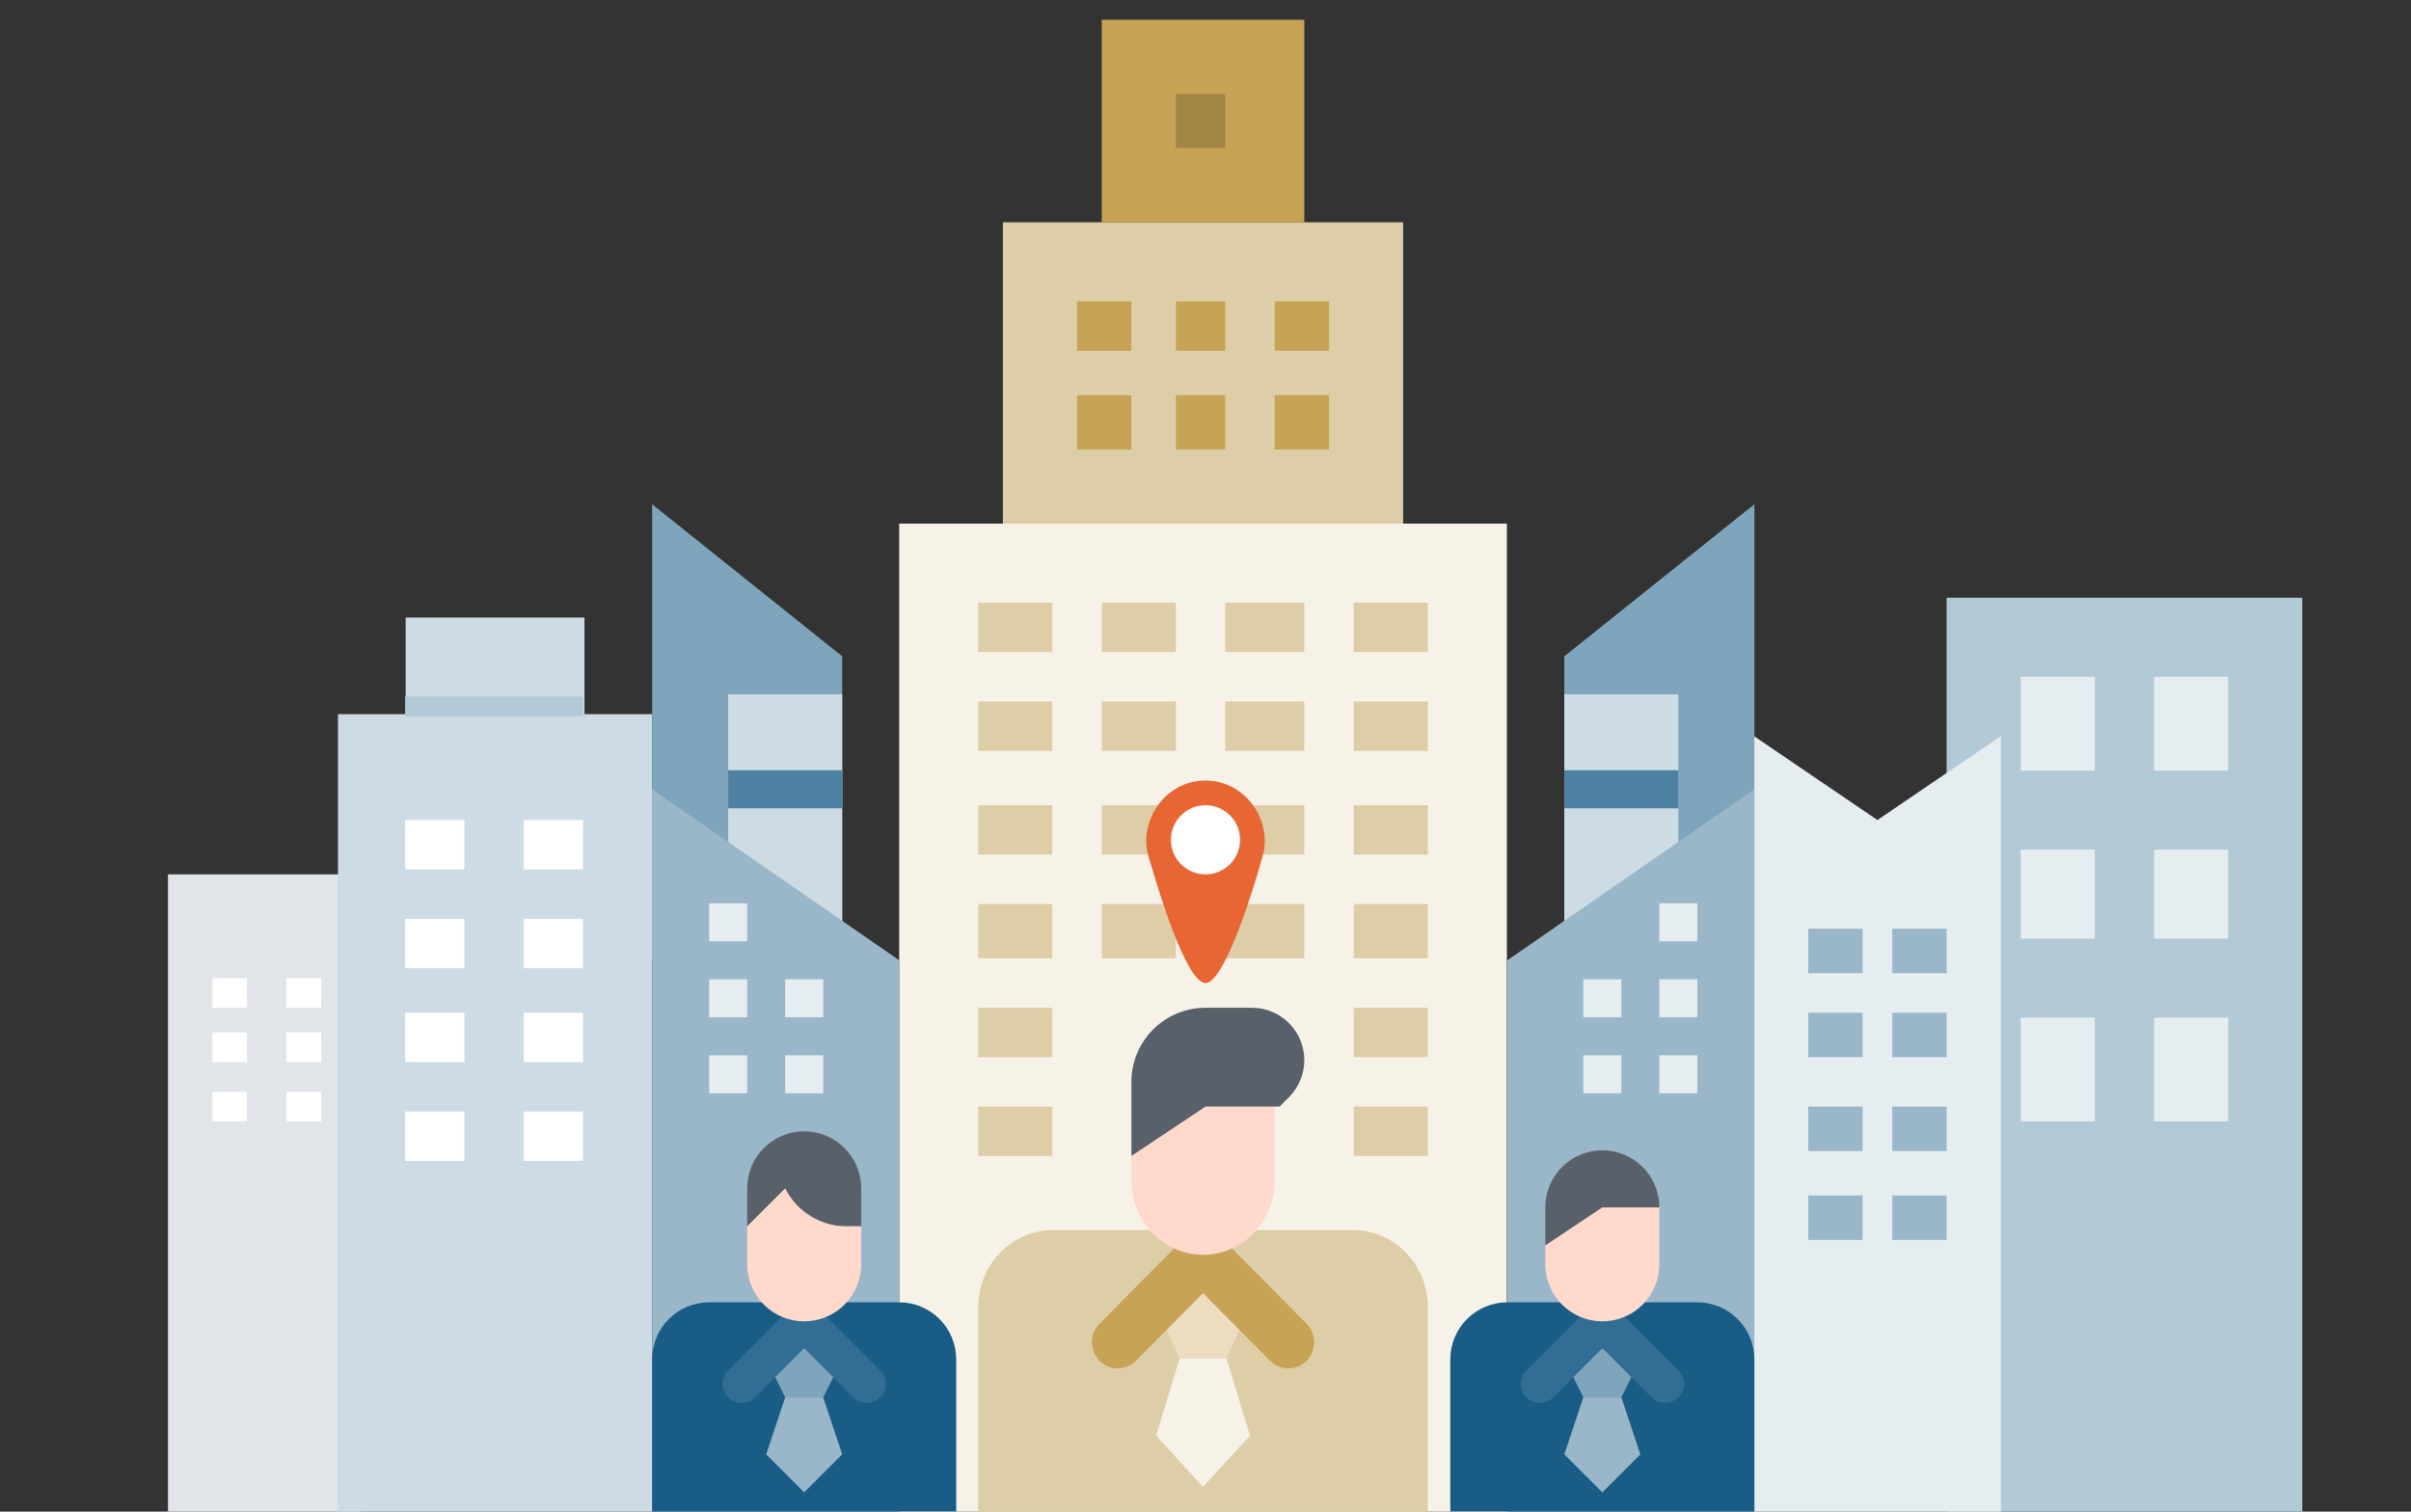
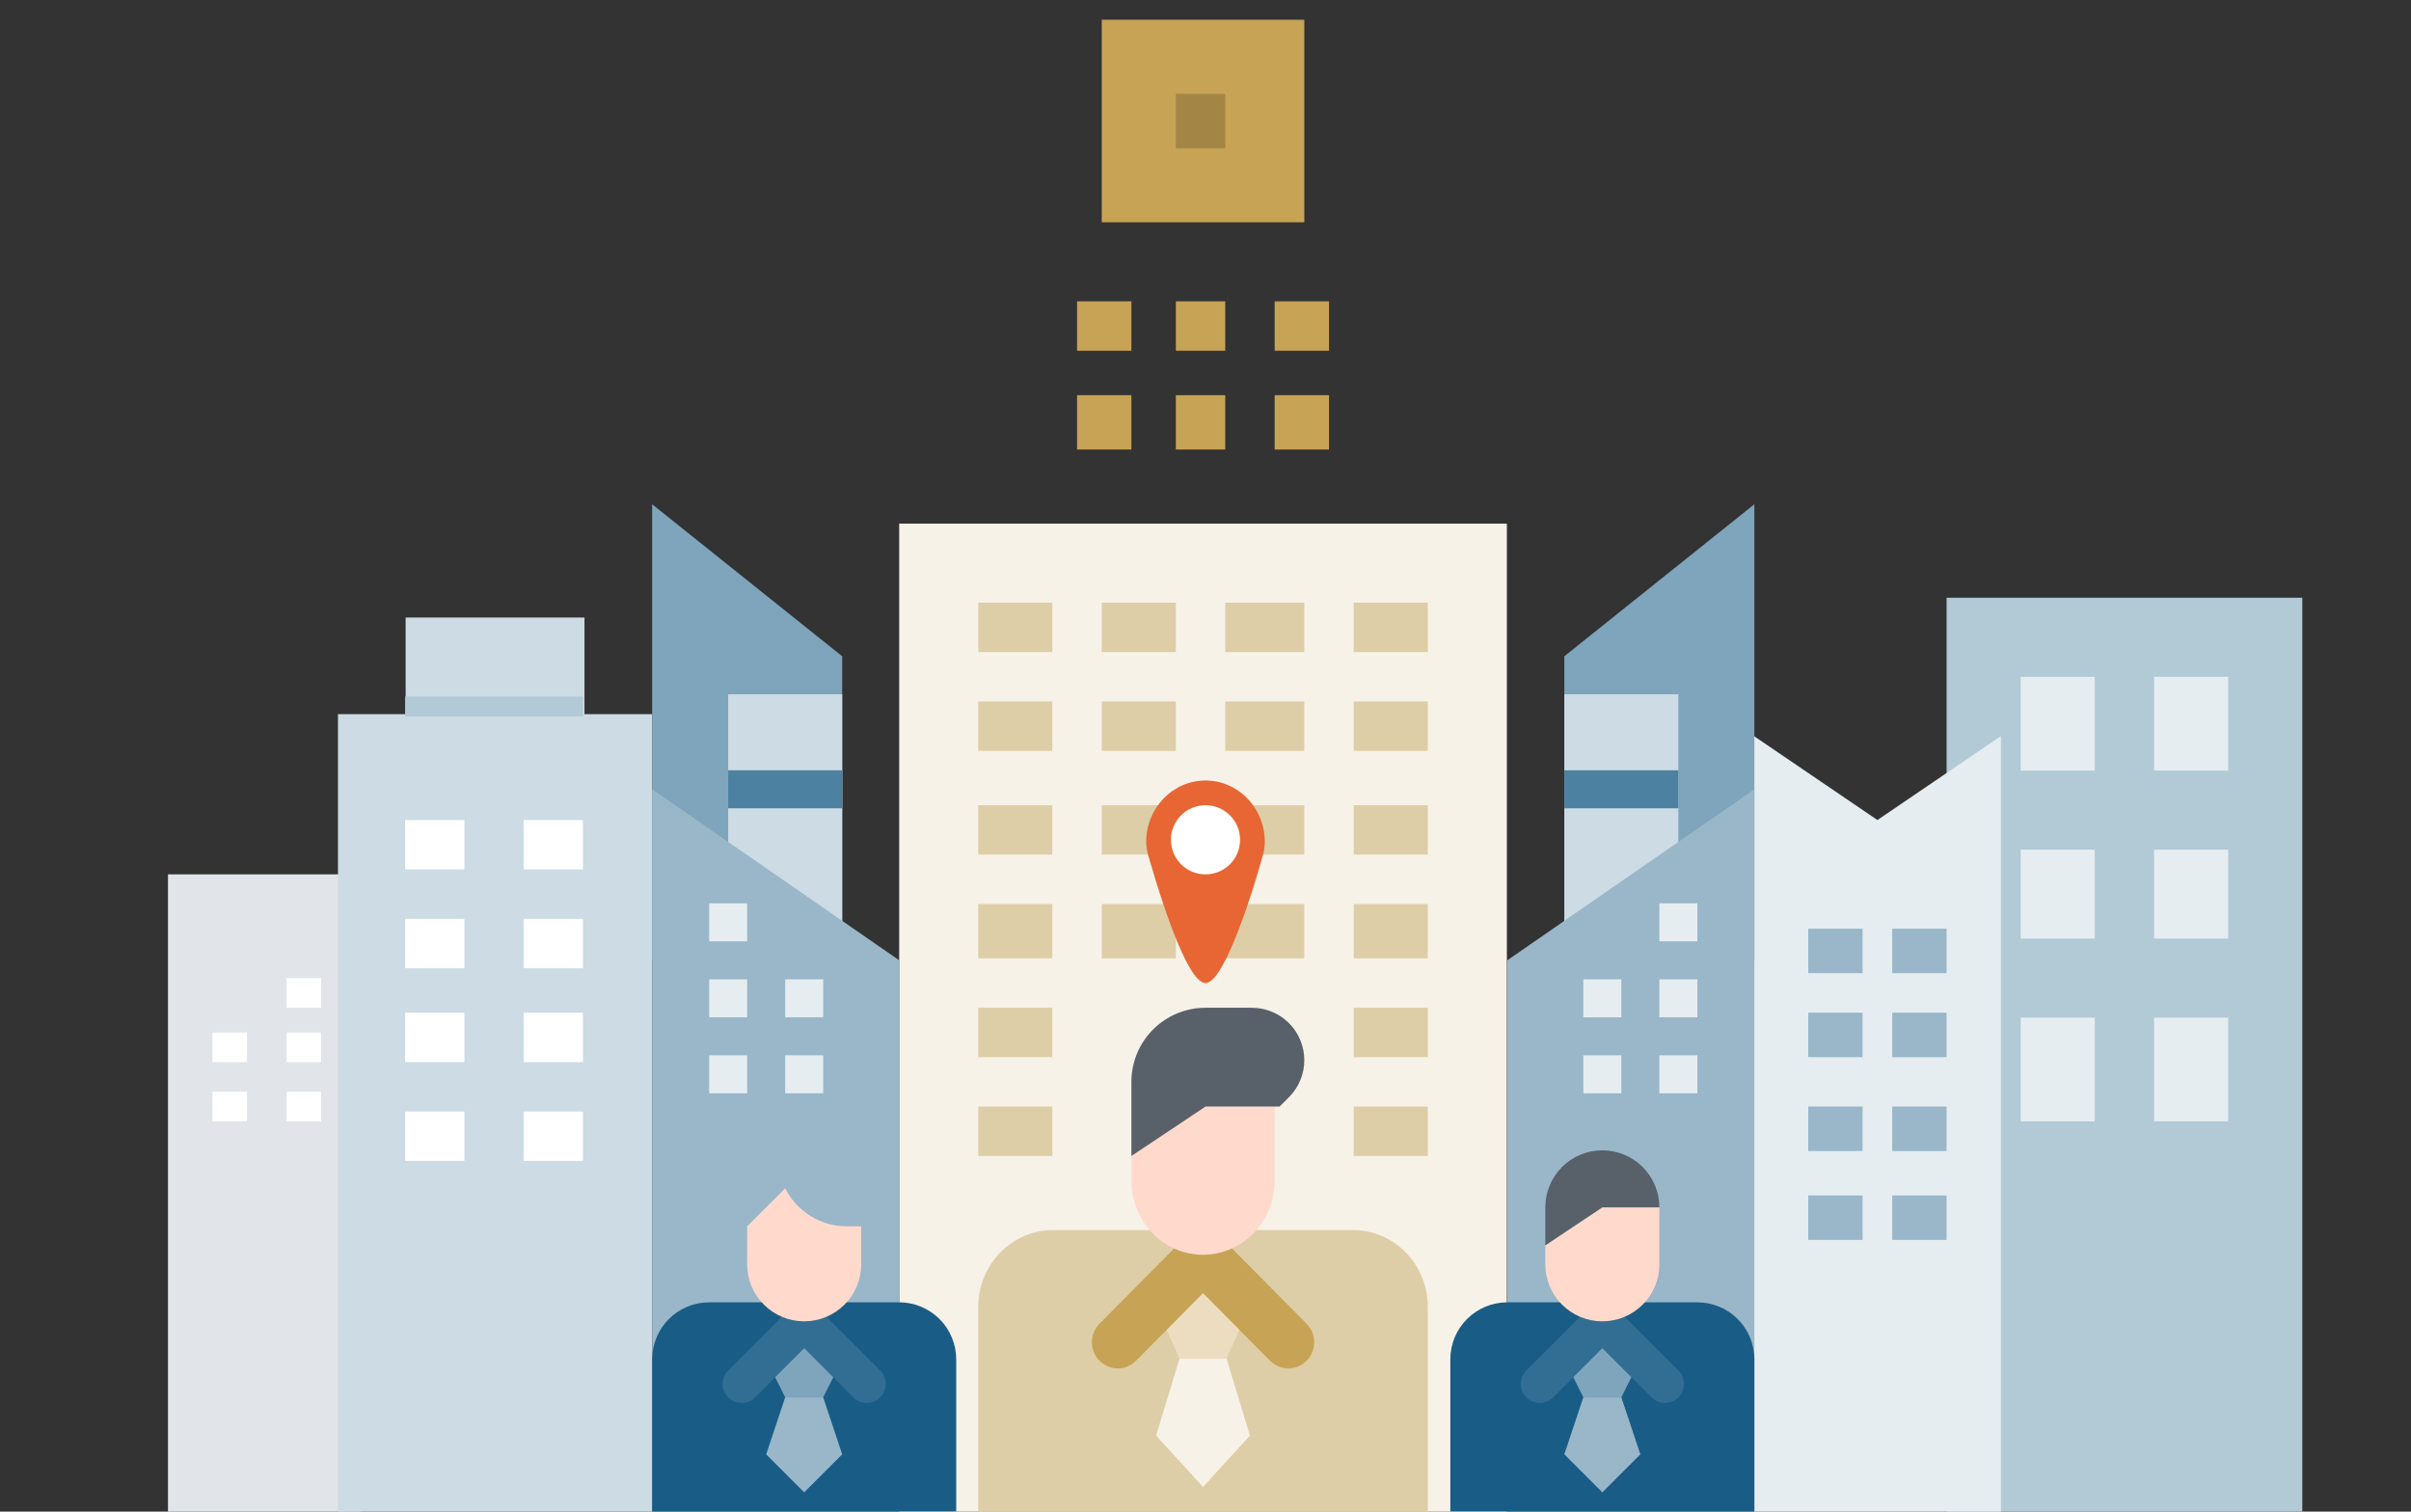
<svg xmlns="http://www.w3.org/2000/svg" width="488" height="306" viewBox="0 0 488 306" fill="none">
  <rect x="0" y="0" width="488" height="306" fill="#333333" stroke="none" />
  <rect x="34" y="177" width="39" height="129" fill="#E1E4E8" />
-   <rect x="43" y="198" width="7" height="6" fill="white" />
  <rect x="43" y="221" width="7" height="6" fill="white" />
  <rect x="43" y="209" width="7" height="6" fill="white" />
  <rect x="58" y="198" width="7" height="6" fill="white" />
  <rect x="58" y="221" width="7" height="6" fill="white" />
  <rect x="58" y="209" width="7" height="6" fill="white" />
  <rect x="394" y="121" width="72" height="185" fill="#B2C9D6" />
  <rect x="409" y="137" width="15" height="19" fill="#E5EDF1" />
  <rect x="409" y="206" width="15" height="21" fill="#E5EDF1" />
  <rect x="409" y="172" width="15" height="18" fill="#E5EDF1" />
  <rect x="436" y="137" width="15" height="19" fill="#E5EDF1" />
  <rect x="436" y="206" width="15" height="21" fill="#E5EDF1" />
  <rect x="436" y="172" width="15" height="18" fill="#E5EDF1" />
  <path fill-rule="evenodd" clip-rule="evenodd" d="M118.303 125H82.103V144.568H68.405V306H132V144.568H118.303V125Z" fill="#CCDBE4" />
  <rect x="82" y="141" width="36" height="4" fill="#B2C9D6" />
  <rect x="82" y="166" width="12" height="10" fill="white" />
  <rect x="82" y="205" width="12" height="10" fill="white" />
  <rect x="82" y="186" width="12" height="10" fill="white" />
  <rect x="82" y="225" width="12" height="10" fill="white" />
  <rect x="106" y="166" width="12" height="10" fill="white" />
  <rect x="106" y="205" width="12" height="10" fill="white" />
  <rect x="106" y="186" width="12" height="10" fill="white" />
  <rect x="106" y="225" width="12" height="10" fill="white" />
  <path fill-rule="evenodd" clip-rule="evenodd" d="M380 166L355 149V177V178V306H405V178V177V149L380 166Z" fill="#E5EDF1" />
  <rect x="366" y="188" width="11" height="9" fill="#99B7C9" />
  <rect x="366" y="224" width="11" height="9" fill="#99B7C9" />
  <rect x="366" y="205" width="11" height="9" fill="#99B7C9" />
  <rect x="366" y="242" width="11" height="9" fill="#99B7C9" />
  <rect x="383" y="188" width="11" height="9" fill="#99B7C9" />
  <rect x="383" y="224" width="11" height="9" fill="#99B7C9" />
  <rect x="383" y="205" width="11" height="9" fill="#99B7C9" />
  <rect x="383" y="242" width="11" height="9" fill="#99B7C9" />
  <path d="M316.63 194.394V132.851L355.094 102.079V194.394H316.63Z" fill="#7FA5BC" />
  <path d="M316.63 140.543H339.709V198.24H316.63V140.543Z" fill="#CCDBE4" />
  <path d="M316.63 155.929H339.709V163.622H316.63V155.929Z" fill="#4C81A1" />
  <path d="M305.09 305.941V194.394L355.094 159.776V305.941H305.09Z" fill="#99B7C9" />
  <path d="M320.476 198.24H328.169V205.933H320.476V198.24Z" fill="#E5EDF1" />
  <path d="M335.862 198.24H343.555V205.933H335.862V198.24Z" fill="#E5EDF1" />
  <path d="M335.862 182.854H343.555V190.547H335.862V182.854Z" fill="#E5EDF1" />
  <path d="M320.476 213.626H328.169V221.319H320.476V213.626Z" fill="#E5EDF1" />
  <path d="M335.862 213.626H343.555V221.319H335.862V213.626Z" fill="#E5EDF1" />
  <path d="M182 106H305V306H182V106Z" fill="#F7F2E8" />
  <path d="M170.465 194.394V132.851L132 102.079V194.394H170.465Z" fill="#7FA5BC" />
  <path d="M147.386 140.543H170.464V198.24H147.386V140.543Z" fill="#CCDBE4" />
  <path d="M147.386 155.929H170.464V163.622H147.386V155.929Z" fill="#4C81A1" />
  <path d="M182.004 305.941V194.394L132 159.776V305.941H182.004Z" fill="#99B7C9" />
  <path d="M193.543 305.941V275.169C193.543 272.109 192.327 269.174 190.163 267.01C187.999 264.846 185.064 263.63 182.004 263.63H143.539C140.479 263.63 137.544 264.846 135.38 267.01C133.216 269.174 132 272.109 132 275.169V305.941H193.543Z" fill="#195D86" />
  <path d="M289 306V264.545C289 260.423 287.402 256.469 284.558 253.553C281.713 250.638 277.856 249 273.833 249H213.167C209.144 249 205.287 250.638 202.442 253.553C199.598 256.469 198 260.423 198 264.545V306H289Z" fill="#DECEA7" />
  <path d="M158.926 282.861L155.079 294.401L162.772 302.094L170.465 294.401L166.618 282.861H158.926Z" fill="#99B7C9" />
  <path d="M170.465 275.169L166.618 282.862H158.926L155.079 275.169L162.772 267.476L170.465 275.169Z" fill="#7FA5BC" />
  <path d="M355.094 305.941V275.169C355.094 272.109 353.878 269.174 351.714 267.01C349.55 264.846 346.615 263.63 343.555 263.63H305.09C302.03 263.63 299.095 264.846 296.931 267.01C294.767 269.174 293.551 272.109 293.551 275.169V305.941H355.094Z" fill="#195D86" />
  <path d="M172.718 282.862L162.772 272.916L152.826 282.862C152.469 283.219 152.045 283.502 151.578 283.696C151.111 283.889 150.611 283.989 150.106 283.989C149.601 283.989 149.101 283.889 148.634 283.696C148.167 283.502 147.743 283.219 147.386 282.862C147.029 282.505 146.745 282.081 146.552 281.614C146.359 281.147 146.259 280.647 146.259 280.142C146.259 279.637 146.359 279.137 146.552 278.67C146.745 278.203 147.029 277.779 147.386 277.422L160.052 264.756C160.773 264.035 161.752 263.63 162.772 263.63C163.792 263.63 164.77 264.035 165.492 264.756L178.158 277.422C178.515 277.779 178.798 278.203 178.991 278.67C179.185 279.137 179.284 279.637 179.284 280.142C179.284 280.647 179.185 281.147 178.991 281.614C178.798 282.081 178.515 282.505 178.158 282.862C177.8 283.219 177.376 283.502 176.91 283.696C176.443 283.889 175.943 283.989 175.438 283.989C174.932 283.989 174.432 283.889 173.965 283.696C173.499 283.502 173.075 283.219 172.718 282.862V282.862Z" fill="#326E93" />
  <path d="M238.75 275L234 290.6L243.5 301L253 290.6L248.25 275H238.75Z" fill="#F7F2E8" />
  <path d="M253 264.5L248.25 275H238.75L234 264.5L243.5 254L253 264.5Z" fill="#ECDDC1" />
  <path d="M257.052 275.45L243.5 261.771L229.948 275.45C229.461 275.942 228.883 276.331 228.247 276.597C227.611 276.863 226.93 277 226.242 277C225.553 277 224.872 276.863 224.236 276.597C223.6 276.331 223.022 275.942 222.535 275.45C222.048 274.959 221.662 274.376 221.399 273.734C221.136 273.092 221 272.404 221 271.71C221 271.015 221.136 270.327 221.399 269.685C221.662 269.043 222.048 268.46 222.535 267.969L239.794 250.549C240.777 249.557 242.11 249 243.5 249C244.89 249 246.223 249.557 247.206 250.549L264.465 267.969C264.952 268.46 265.338 269.043 265.601 269.685C265.864 270.327 266 271.015 266 271.71C266 272.404 265.864 273.092 265.601 273.734C265.338 274.376 264.952 274.959 264.465 275.45C263.978 275.942 263.4 276.331 262.764 276.597C262.128 276.863 261.447 277 260.758 277C260.07 277 259.388 276.863 258.753 276.597C258.117 276.331 257.539 275.942 257.052 275.45V275.45Z" fill="#C7A355" />
  <path d="M320.476 282.861L316.63 294.401L324.323 302.094L332.016 294.401L328.169 282.861H320.476Z" fill="#99B7C9" />
  <path d="M332.016 275.169L328.169 282.862H320.476L316.63 275.169L324.323 267.476L332.016 275.169Z" fill="#7FA5BC" />
  <path d="M334.268 282.862L324.323 272.916L314.377 282.862C314.02 283.219 313.596 283.502 313.129 283.696C312.662 283.889 312.162 283.989 311.657 283.989C311.152 283.989 310.651 283.889 310.185 283.696C309.718 283.502 309.294 283.219 308.937 282.862C308.58 282.505 308.296 282.081 308.103 281.614C307.91 281.147 307.81 280.647 307.81 280.142C307.81 279.637 307.91 279.137 308.103 278.67C308.296 278.203 308.58 277.779 308.937 277.422L321.603 264.756C322.324 264.035 323.302 263.63 324.323 263.63C325.343 263.63 326.321 264.035 327.043 264.756L339.708 277.422C340.066 277.779 340.349 278.203 340.542 278.67C340.736 279.137 340.835 279.637 340.835 280.142C340.835 280.647 340.736 281.147 340.542 281.614C340.349 282.081 340.066 282.505 339.708 282.862C339.351 283.219 338.927 283.502 338.46 283.696C337.994 283.889 337.494 283.989 336.988 283.989C336.483 283.989 335.983 283.889 335.516 283.696C335.05 283.502 334.626 283.219 334.268 282.862V282.862Z" fill="#326E93" />
  <path d="M324.323 267.476C321.262 267.476 318.327 266.26 316.163 264.096C313.999 261.932 312.783 258.997 312.783 255.936V252.09L324.323 244.397H335.862V255.936C335.862 258.997 334.646 261.932 332.482 264.096C330.318 266.26 327.383 267.476 324.323 267.476V267.476Z" fill="#FFDACC" />
  <path d="M335.862 244.397C335.862 242.881 335.563 241.381 334.984 239.981C334.404 238.581 333.554 237.309 332.482 236.237C331.411 235.166 330.139 234.316 328.738 233.736C327.338 233.156 325.838 232.857 324.323 232.857C321.262 232.857 318.327 234.073 316.163 236.237C313.999 238.401 312.783 241.336 312.783 244.397V252.09L324.323 244.397H335.862Z" fill="#586069" />
-   <path d="M203 45H284V106H203V45Z" fill="#DECEA7" />
  <path d="M223 4H264V45H223V4Z" fill="#C7A355" />
  <path d="M218 61H229V71H218V61Z" fill="#C7A355" />
  <path d="M238 61H248V71H238V61Z" fill="#C7A355" />
  <path d="M238 19H248V30H238V19Z" fill="#A38546" />
  <path d="M258 61H269V71H258V61Z" fill="#C7A355" />
  <path d="M218 80H229V91H218V80Z" fill="#C7A355" />
  <path d="M238 80H248V91H238V80Z" fill="#C7A355" />
  <path d="M258 80H269V91H258V80Z" fill="#C7A355" />
  <path d="M198 122H213V132H198V122Z" fill="#DECEA7" />
  <path d="M223 122H238V132H223V122Z" fill="#DECEA7" />
  <path d="M248 122H264V132H248V122Z" fill="#DECEA7" />
  <path d="M274 122H289V132H274V122Z" fill="#DECEA7" />
  <path d="M198 142H213V152H198V142Z" fill="#DECEA7" />
  <path d="M223 142H238V152H223V142Z" fill="#DECEA7" />
  <path d="M248 142H264V152H248V142Z" fill="#DECEA7" />
  <path d="M274 142H289V152H274V142Z" fill="#DECEA7" />
  <path d="M198 163H213V173H198V163Z" fill="#DECEA7" />
  <path d="M223 163H238V173H223V163Z" fill="#DECEA7" />
  <path d="M248 163H264V173H248V163Z" fill="#DECEA7" />
  <path d="M274 163H289V173H274V163Z" fill="#DECEA7" />
  <path d="M198 183H213V194H198V183Z" fill="#DECEA7" />
  <path d="M223 183H238V194H223V183Z" fill="#DECEA7" />
  <path d="M248 183H264V194H248V183Z" fill="#DECEA7" />
  <path d="M274 183H289V194H274V183Z" fill="#DECEA7" />
  <path d="M198 204H213V214H198V204Z" fill="#DECEA7" />
  <path d="M274 204H289V214H274V204Z" fill="#DECEA7" />
  <path d="M198 224H213V234H198V224Z" fill="#DECEA7" />
  <path d="M274 224H289V234H274V224Z" fill="#DECEA7" />
  <path d="M158.925 198.239H166.618V205.932H158.925V198.239Z" fill="#E5EDF1" />
  <path d="M143.54 198.239H151.232V205.932H143.54V198.239Z" fill="#E5EDF1" />
  <path d="M143.54 182.854H151.232V190.547H143.54V182.854Z" fill="#E5EDF1" />
  <path d="M158.925 213.626H166.618V221.319H158.925V213.626Z" fill="#E5EDF1" />
  <path d="M143.54 213.626H151.232V221.319H143.54V213.626Z" fill="#E5EDF1" />
  <path d="M243.5 254C239.654 254 235.966 252.42 233.247 249.607C230.528 246.794 229 242.978 229 239V234L243.5 224H258V239C258 242.978 256.472 246.794 253.753 249.607C251.034 252.42 247.346 254 243.5 254Z" fill="#FFDACC" />
  <path d="M259 224L260.893 222.107C261.878 221.122 262.66 219.952 263.193 218.666C263.726 217.379 264 215.999 264 214.607C264 213.214 263.726 211.834 263.193 210.548C262.66 209.261 261.878 208.092 260.893 207.107C259.908 206.122 258.739 205.34 257.452 204.807C256.166 204.274 254.786 204 253.393 204H244C240.022 204 236.206 205.58 233.393 208.393C230.58 211.206 229 215.022 229 219V234L244 224H259Z" fill="#586069" />
-   <path d="M151.232 248.244V240.551C151.232 237.491 152.448 234.556 154.612 232.392C156.776 230.227 159.711 229.012 162.772 229.012C165.832 229.012 168.767 230.227 170.931 232.392C173.095 234.556 174.311 237.491 174.311 240.551V248.244H151.232Z" fill="#586069" />
  <path d="M162.772 267.476C159.711 267.476 156.776 266.26 154.612 264.096C152.448 261.932 151.232 258.997 151.232 255.937V248.244L158.925 240.551C160.081 242.862 161.858 244.807 164.056 246.165C166.255 247.524 168.788 248.244 171.373 248.244H174.311V255.937C174.311 258.997 173.095 261.932 170.931 264.096C168.767 266.26 165.832 267.476 162.772 267.476Z" fill="#FFDACC" />
  <path d="M254.893 175.619C255.478 173.509 256 172.269 256 170.407C256 163.555 250.627 158 244 158C237.373 158 232 163.555 232 170.407C232 172.357 232.71 174.118 233.209 175.842C234.263 179.479 240.097 199 244 199C248.059 199 254.308 177.729 254.893 175.619Z" fill="#E76633" />
  <circle cx="244" cy="170" r="7" fill="white" />
</svg>